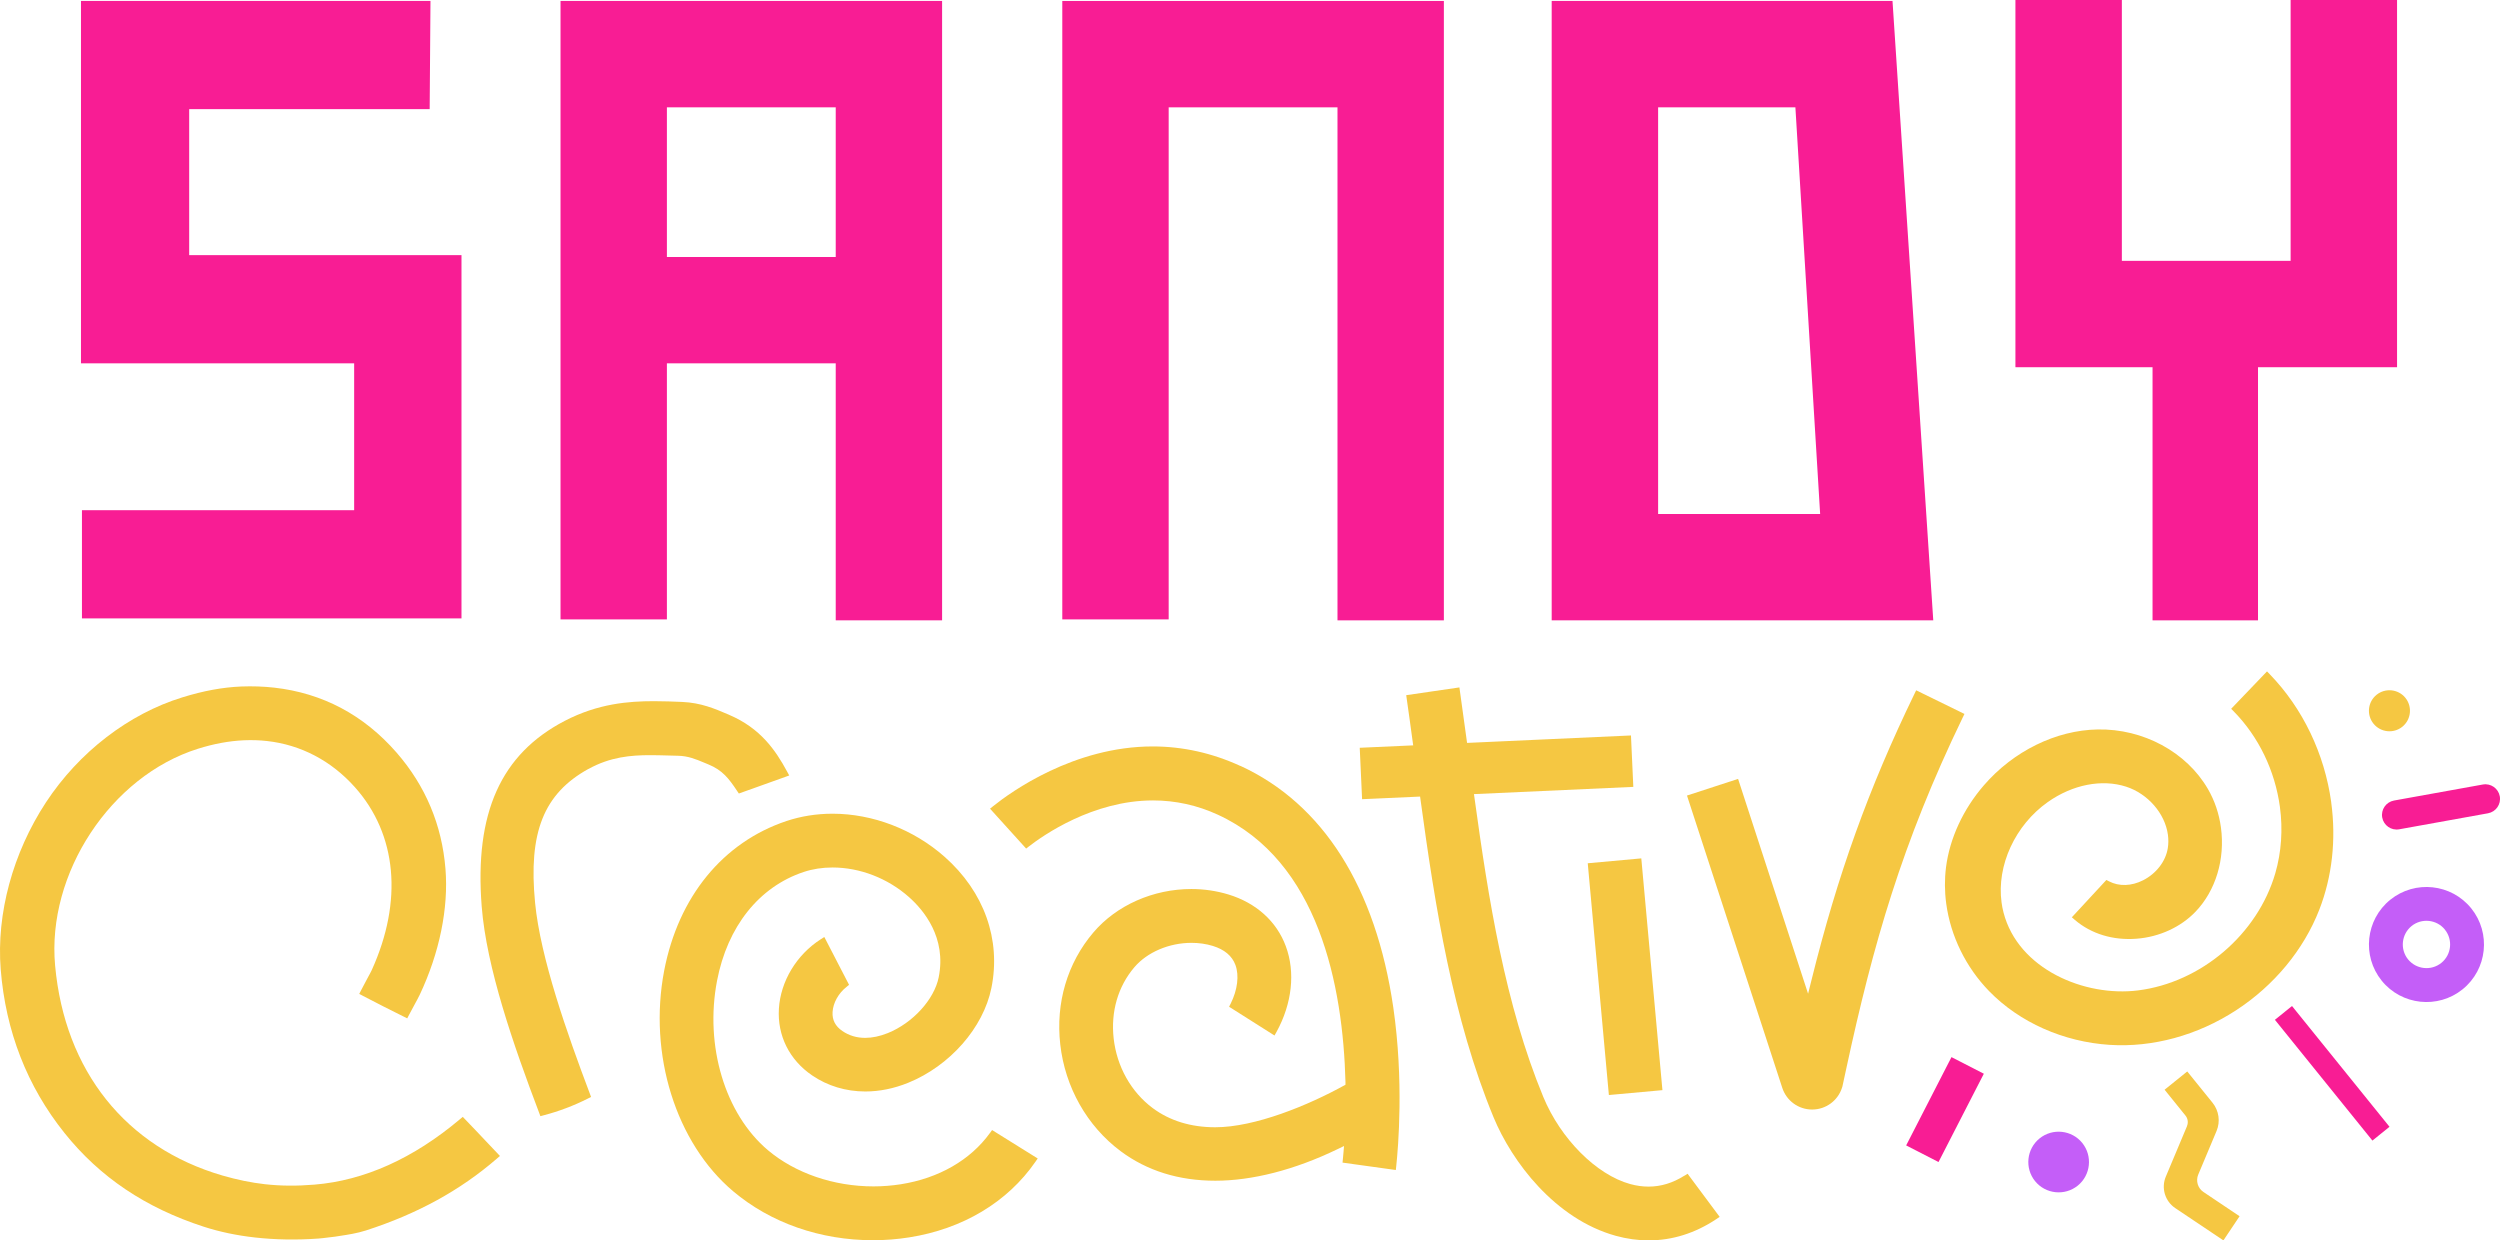
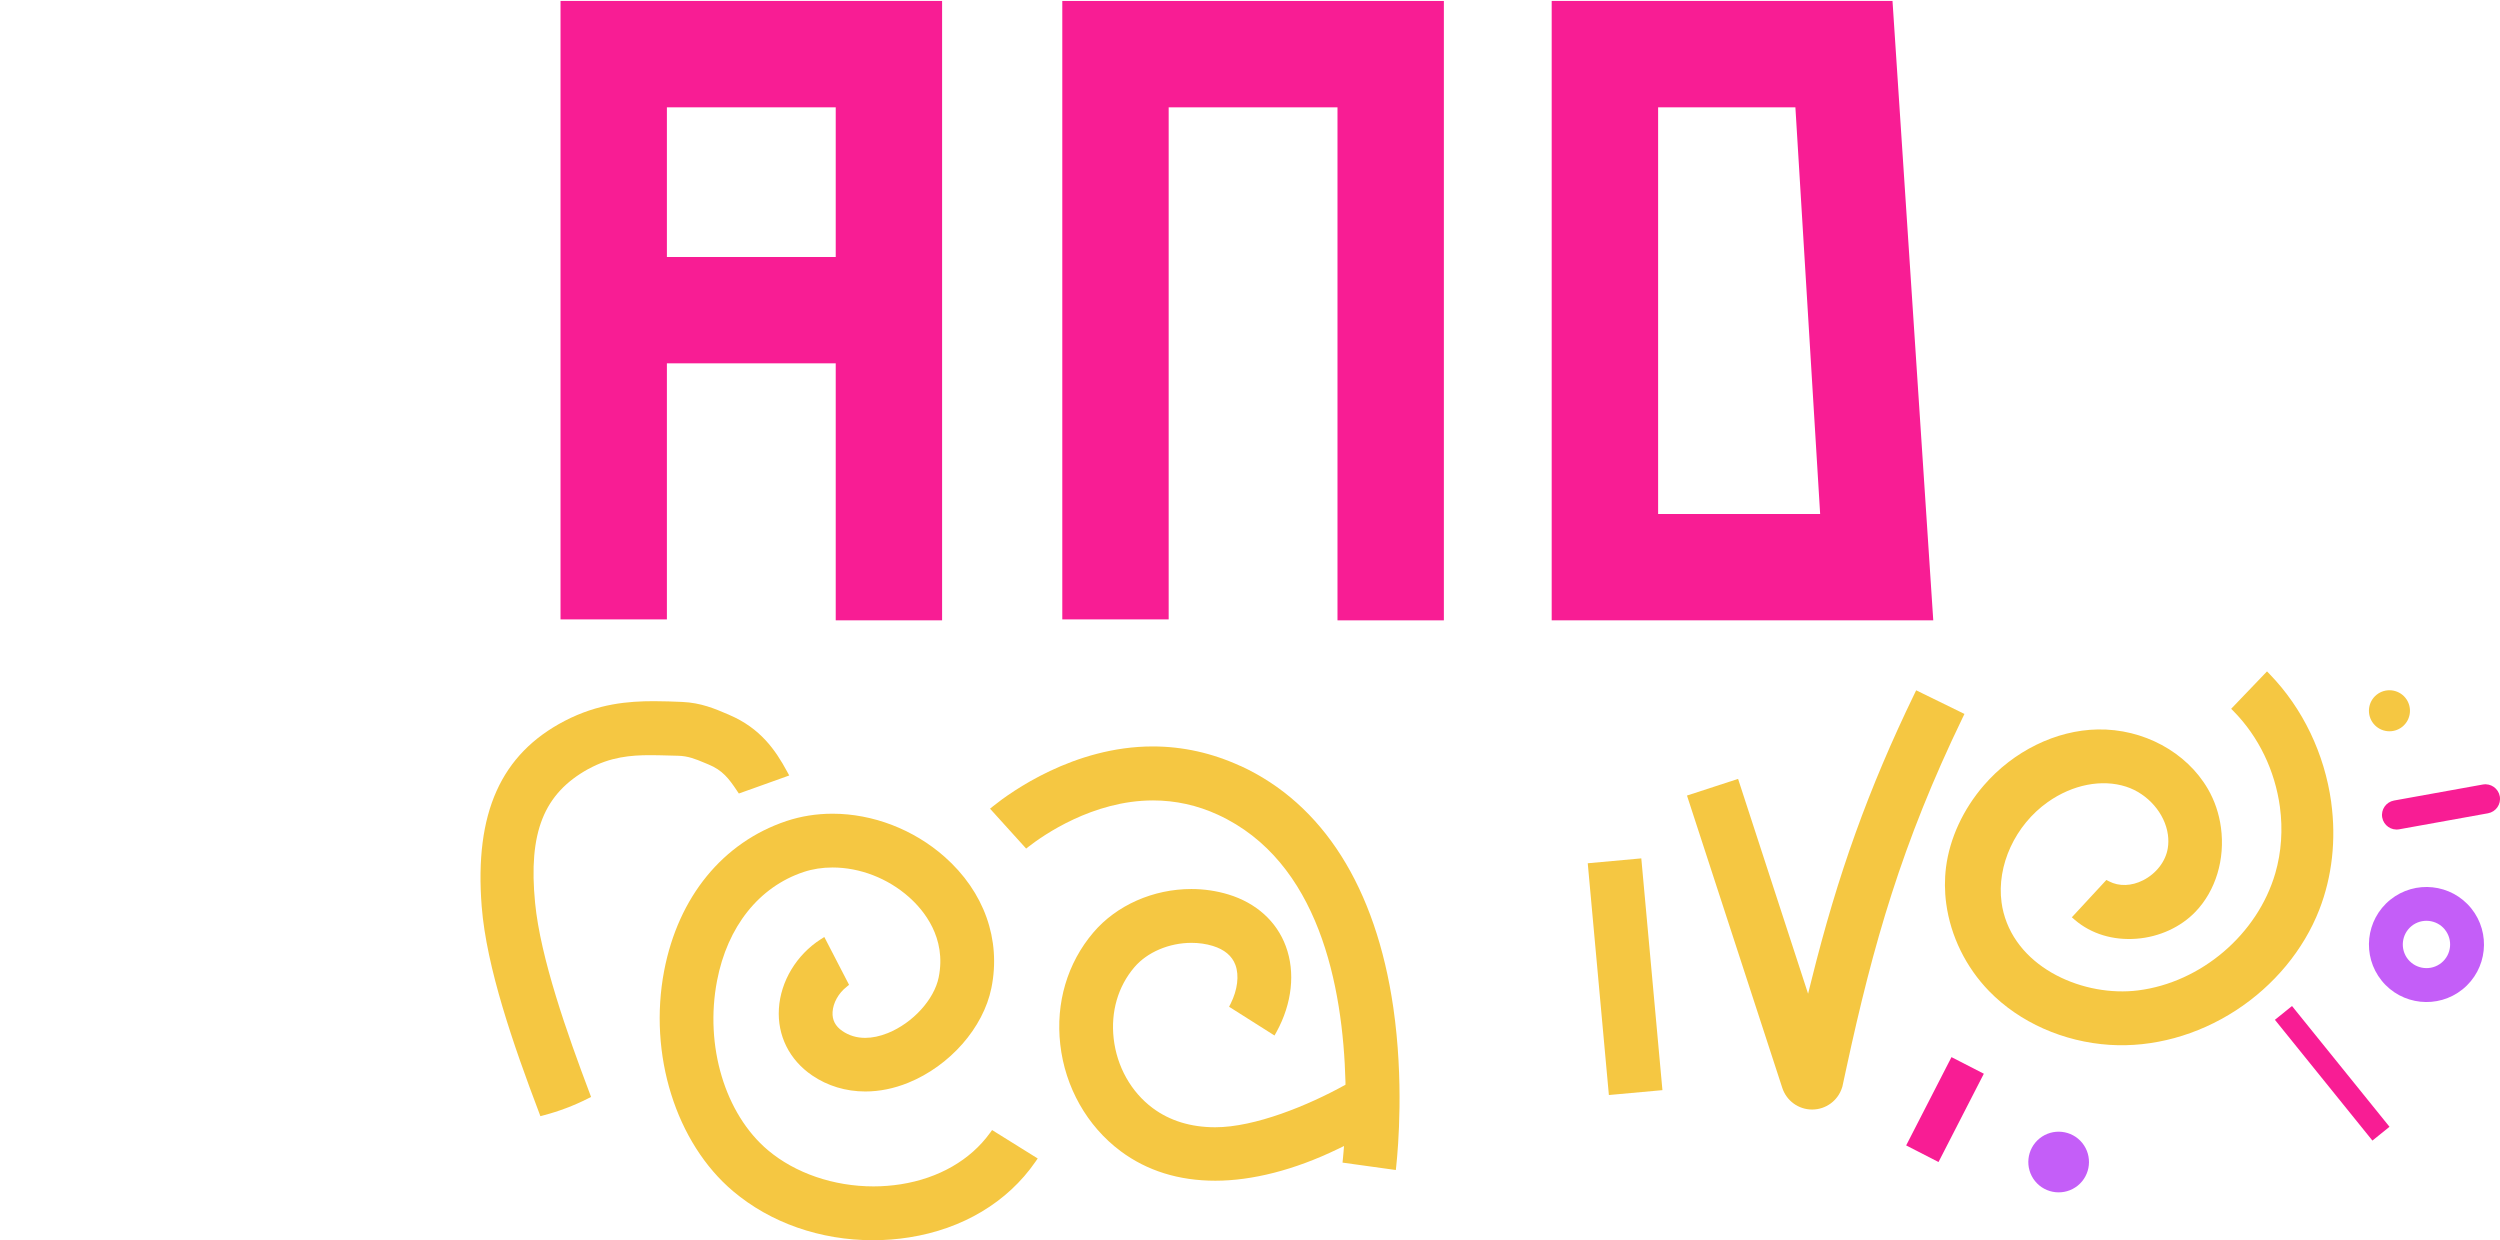
<svg xmlns="http://www.w3.org/2000/svg" id="Layer_2" data-name="Layer 2" viewBox="0 0 466.75 231.58">
  <defs>
    <style>      .cls-1 {        fill: #c45ef8;      }      .cls-2 {        fill: #f5c742;      }      .cls-3 {        fill: #f81d94;      }    </style>
  </defs>
  <g id="Layer_1-2" data-name="Layer 1">
-     <polygon class="cls-3" points="15.3 115.46 15.3 95.25 66.12 95.25 66.12 67.83 15.12 67.83 15.12 .18 80.37 .18 80.22 20.38 35.32 20.38 35.32 47.63 86.16 47.63 86.16 115.46 15.3 115.46" />
    <path class="cls-3" d="M156.03,115.82v-47.98h-31.52v47.8h-19.86V.18h71.24v115.64h-19.86ZM124.51,47.98h31.52v-27.94h-31.52v27.94Z" />
    <polygon class="cls-3" points="249.71 115.82 249.71 20.04 218.19 20.04 218.19 115.64 198.33 115.64 198.33 .18 269.57 .18 269.57 115.82 249.71 115.82" />
    <path class="cls-3" d="M289.7,115.82V.18h63.63l7.61,115.64h-71.24ZM309.56,95.96h30.26l-4.62-75.92h-25.63v75.92Z" />
-     <polygon class="cls-3" points="401.88 115.82 401.88 68.56 376.28 68.56 376.28 0 396.15 0 396.15 48.7 427.66 48.7 427.66 0 447.53 0 447.53 68.56 421.57 68.56 421.57 115.82 401.88 115.82" />
    <g>
      <path class="cls-2" d="M109.86,143.57c4.1-2.27,7.96-2.58,11.52-2.58,1.09,0,2.16.03,3.29.06.63.02,1.27.04,1.91.05,1.91.04,3.33.64,4.84,1.27.27.11.54.23.82.34,2.66,1.08,3.85,2.66,5.38,4.96l.32.48,3.03-1.08c1.85-.66,3.71-1.33,5.58-2l.8-.29-.41-.75c-2.17-4.01-4.98-8.07-10.77-10.55l-.03-.02c-2.71-1.16-5.27-2.26-8.8-2.41-1.6-.07-3.46-.14-5.26-.14-4.73,0-10.41.44-16.65,3.68-11.93,6.21-16.86,17.21-15.5,34.63.89,11.39,5.92,25.88,10.73,38.55l.23.62.64-.17c2.83-.74,5.6-1.79,8.23-3.12l.59-.3-.23-.62c-4.23-11.19-9.22-25.34-10.22-35.61-1.28-13.14,1.6-20.39,9.95-25.01Z" />
      <path class="cls-2" d="M184.83,211.52c-3.65,5.06-9.56,8.46-16.64,9.58-1.67.26-3.38.4-5.1.4-7.44,0-14.63-2.47-19.72-6.76-8.01-6.76-11.83-19.47-9.5-31.63,1.94-10.12,7.83-17.53,16.17-20.31,1.68-.56,3.49-.84,5.39-.84,5.11,0,10.31,2.01,14.27,5.52,2.72,2.41,7.06,7.56,5.55,15-.84,4.13-4.82,8.5-9.48,10.39-1.48.6-2.91.9-4.24.9-1.59,0-3.02-.43-4.26-1.28-1.32-.9-1.92-2.07-1.83-3.55.1-1.7,1.1-3.5,2.61-4.69l.47-.38-4.62-8.93-.68.43c-4.5,2.88-7.49,7.84-7.8,12.95-.31,5.02,1.95,9.55,6.19,12.45,2.88,1.97,6.32,3.01,9.94,3.01,2.66,0,5.35-.55,8-1.62,7.79-3.16,14.03-10.27,15.54-17.69,1.84-9.04-1.35-17.98-8.74-24.51-5.78-5.11-13.4-8.04-20.91-8.04-2.99,0-5.88.46-8.59,1.36-11.88,3.97-20.2,14.15-22.85,27.94-2.99,15.61,2.18,32.16,12.88,41.19,6.98,5.89,16.25,9.14,26.11,9.14,2.26,0,4.53-.18,6.75-.53,9.99-1.57,18.36-6.58,23.56-14.1l.44-.63-8.52-5.31-.4.56Z" />
-       <path class="cls-2" d="M314.49,219.49c-2.19,1.38-4.39,2.05-6.72,2.05-1.11,0-2.26-.16-3.42-.48-6.31-1.74-12.98-8.43-16.22-16.27-7.14-17.27-10.25-37-12.83-55.73l-.11-.8,29.75-1.35-.44-9.6-30.6,1.39-.09-.66c-.39-2.88-.81-5.95-1.24-8.97l-.1-.73-9.93,1.45.1.72c.38,2.6.73,5.2,1.09,7.85l.11.8-9.98.45.44,9.6,10.83-.49.09.66c2.71,19.85,6,40.77,13.64,59.25,3.41,8.23,11.43,18.95,22.82,22.1,2.04.56,4.09.85,6.11.85,4.42,0,8.67-1.33,12.63-3.96l.64-.43-5.99-8.05-.57.36Z" />
      <rect class="cls-2" x="298.39" y="160.61" width="10.04" height="43.45" transform="translate(-15.31 28.32) rotate(-5.21)" />
      <path class="cls-2" d="M366.76,133.29l-9.01-4.41-.32.66c-8.58,17.72-14.33,33.72-19.24,53.51l-.62,2.48-13.07-40.11-9.54,3.11,17.79,54.57c.79,2.42,3.03,4.05,5.57,4.05h.03c2.55-.01,4.79-1.66,5.56-4.09l.07-.22.77-3.56c4.94-22.86,10.3-41.77,21.7-65.34l.32-.66Z" />
      <path class="cls-2" d="M231.57,143c-5.25-2.41-10.75-3.64-16.35-3.64-14.74,0-26.52,8.52-29.77,11.13l-.61.49,6.74,7.45.54-.42c2.59-2.01,11.9-8.57,23.15-8.57,4.19,0,8.27.9,12.11,2.67,18.84,8.67,23.35,31.93,23.82,49.91v.5c-6.95,3.87-16.92,7.94-24.32,7.94-4.55,0-8.48-1.21-11.67-3.58-4.04-3.01-6.7-7.75-7.29-13-.56-4.99.81-9.71,3.86-13.29,2.4-2.82,6.49-4.56,10.67-4.56,1.39,0,2.72.19,3.97.57,2.18.67,3.6,1.86,4.23,3.55.73,1.96.4,4.66-.88,7.22l-.3.59,8.48,5.37.38-.68c2.9-5.29,3.54-11.12,1.73-15.99-1.72-4.65-5.53-8.08-10.71-9.66-2.21-.67-4.54-1.02-6.92-1.02-7.13,0-13.97,3.03-18.29,8.1-4.87,5.72-7.07,13.15-6.19,20.92.9,7.99,5.01,15.25,11.27,19.92,4.92,3.67,10.87,5.52,17.69,5.52s14.76-1.99,22.86-5.92l1.16-.56-.11,1.29c-.04.42-.07.79-.1,1.11l-.07.7,9.95,1.38.08-.75c.37-3.48,1.43-15.92-.55-29.58-3.26-22.43-13.13-38.03-28.54-45.12Z" />
-       <path class="cls-2" d="M90.83,213.17c-1.3-1.37-2.63-2.79-3.95-4.15l-.48-.5-.53.44c-8.7,7.33-17.84,11.44-27.15,12.21-3.37.28-6.32.25-9.28-.08h0c-2.56-.29-5.14-.82-7.88-1.61-18.07-5.26-29.47-19.54-31.27-39.2-1.58-17.2,10.38-35.36,26.65-40.48,3-.94,5.81-1.46,8.61-1.59,1.46-.06,2.9-.02,4.31.14,6.33.71,12,3.69,16.4,8.62,7.86,8.8,9,21.25,3.14,34.16-.15.33-.4.78-.64,1.22-.17.31-.34.62-.48.9-.11.21-.25.47-.39.74-.18.32-.36.66-.49.93l-.33.64.64.34c2.58,1.35,5.16,2.67,7.68,3.91l.64.32.33-.64c.27-.52.7-1.33.95-1.77.37-.67.85-1.57,1.06-2.01,3.68-7.8,5.39-16.14,4.8-23.48-.66-8.22-3.73-15.52-9.13-21.72-6.13-7.03-13.82-11.11-22.86-12.13-1.99-.22-4.05-.29-6.13-.21-3.45.14-7.05.8-11.02,2.03-10.02,3.09-19.29,10.23-25.45,19.6C2.39,159.24-.69,170.59.13,180.96c.92,11.56,4.93,21.85,11.92,30.58,6.59,8.23,15.09,13.95,26,17.49,2.93.95,6.15,1.63,9.56,2.01,3.76.42,7.74.49,11.82.2.6-.04,1.26-.13,1.9-.21.29-.04.58-.07.85-.1.1-.01.31-.04.41-.05.25-.04.51-.08.76-.12,1.62-.24,3.3-.5,4.96-1.03,9.61-3.1,17.61-7.49,24.45-13.41l.58-.5-.53-.56c-.66-.69-1.32-1.39-1.98-2.09Z" />
      <path class="cls-2" d="M417.07,132.85c4.62,4.71,7.67,11.03,8.59,17.8h0c.57,4.21.27,8.49-.86,12.38-3.31,11.4-13.85,20.4-25.63,21.88-9.94,1.25-22.37-3.95-25.11-14.53-.16-.62-.29-1.25-.37-1.89-.94-6.91,2.54-14.44,8.64-18.75,4.62-3.26,10.08-4.33,14.61-2.87,4.06,1.31,7.27,5,7.81,8.99.11.83.11,1.66-.02,2.47-.38,2.46-2.15,4.77-4.62,6.02-2.17,1.1-4.49,1.17-6.35.2l-.5-.26-.38.41c-1.85,2-3.7,4-5.55,6l-.52.56.58.5c3.03,2.59,7.11,3.84,11.49,3.5,4.25-.32,8.26-2.16,11.02-5.04,3.78-3.94,5.55-9.82,4.75-15.72-.35-2.59-1.17-5.01-2.43-7.19-4-6.91-12.08-11.28-20.59-11.12-7.78.14-15.72,4.04-21.24,10.43-3.87,4.47-6.38,9.9-7.07,15.3-.28,2.22-.27,4.5.04,6.79.82,6.07,3.67,11.88,8.02,16.35,5.65,5.81,13.86,9.47,22.53,10.02,7.99.51,16.34-1.77,23.52-6.43,7.13-4.63,12.67-11.32,15.59-18.83,2.39-6.15,3.16-13.06,2.22-19.98v-.06c-1.25-9.06-5.32-17.54-11.46-23.88l-.53-.55-6.69,6.98.5.51Z" />
    </g>
    <g>
      <rect class="cls-3" x="353.86" y="203.76" width="18.53" height="6.79" transform="translate(13.02 435.62) rotate(-62.83)" />
-       <path class="cls-2" d="M408.32,210.24l-3.96,9.43c-.9,2.13-.16,4.6,1.77,5.89l8.98,6.02,3.02-4.51-6.74-4.52c-1.06-.71-1.47-2.08-.98-3.25l3.42-8.14c.74-1.76.45-3.79-.75-5.28l-4.72-5.84-4.23,3.41,3.9,4.83c.45.55.55,1.31.28,1.96Z" />
      <path class="cls-1" d="M379.94,220.51c1.96,2.43,5.54,2.81,7.97.85,2.43-1.96,2.81-5.54.85-7.97-1.96-2.43-5.54-2.81-7.97-.85s-2.81,5.54-.85,7.97Z" />
      <rect class="cls-3" x="433.37" y="185.89" width="4.1" height="28.98" transform="translate(-29.23 318.03) rotate(-38.92)" />
      <path class="cls-3" d="M444.76,152.63c.27,1.48,1.69,2.47,3.17,2.2l16.58-2.99c1.48-.27,2.47-1.69,2.2-3.17h0c-.27-1.48-1.69-2.47-3.17-2.2l-16.58,2.99c-1.48.27-2.47,1.69-2.2,3.17Z" />
      <path class="cls-1" d="M444.66,183.09c3.72,4.61,10.5,5.33,15.11,1.61s5.33-10.5,1.61-15.11c-3.72-4.61-10.5-5.33-15.11-1.61-4.61,3.72-5.33,10.5-1.61,15.11ZM456.46,173.56c1.53,1.9,1.23,4.68-.66,6.21-1.9,1.53-4.68,1.23-6.22-.66-1.53-1.9-1.23-4.68.66-6.22,1.9-1.53,4.68-1.23,6.22.66Z" />
      <path class="cls-2" d="M443.13,135.11c1.33,1.64,3.74,1.9,5.39.57,1.64-1.33,1.9-3.74.57-5.39-1.33-1.64-3.74-1.9-5.39-.57-1.64,1.33-1.9,3.74-.57,5.39Z" />
    </g>
  </g>
</svg>